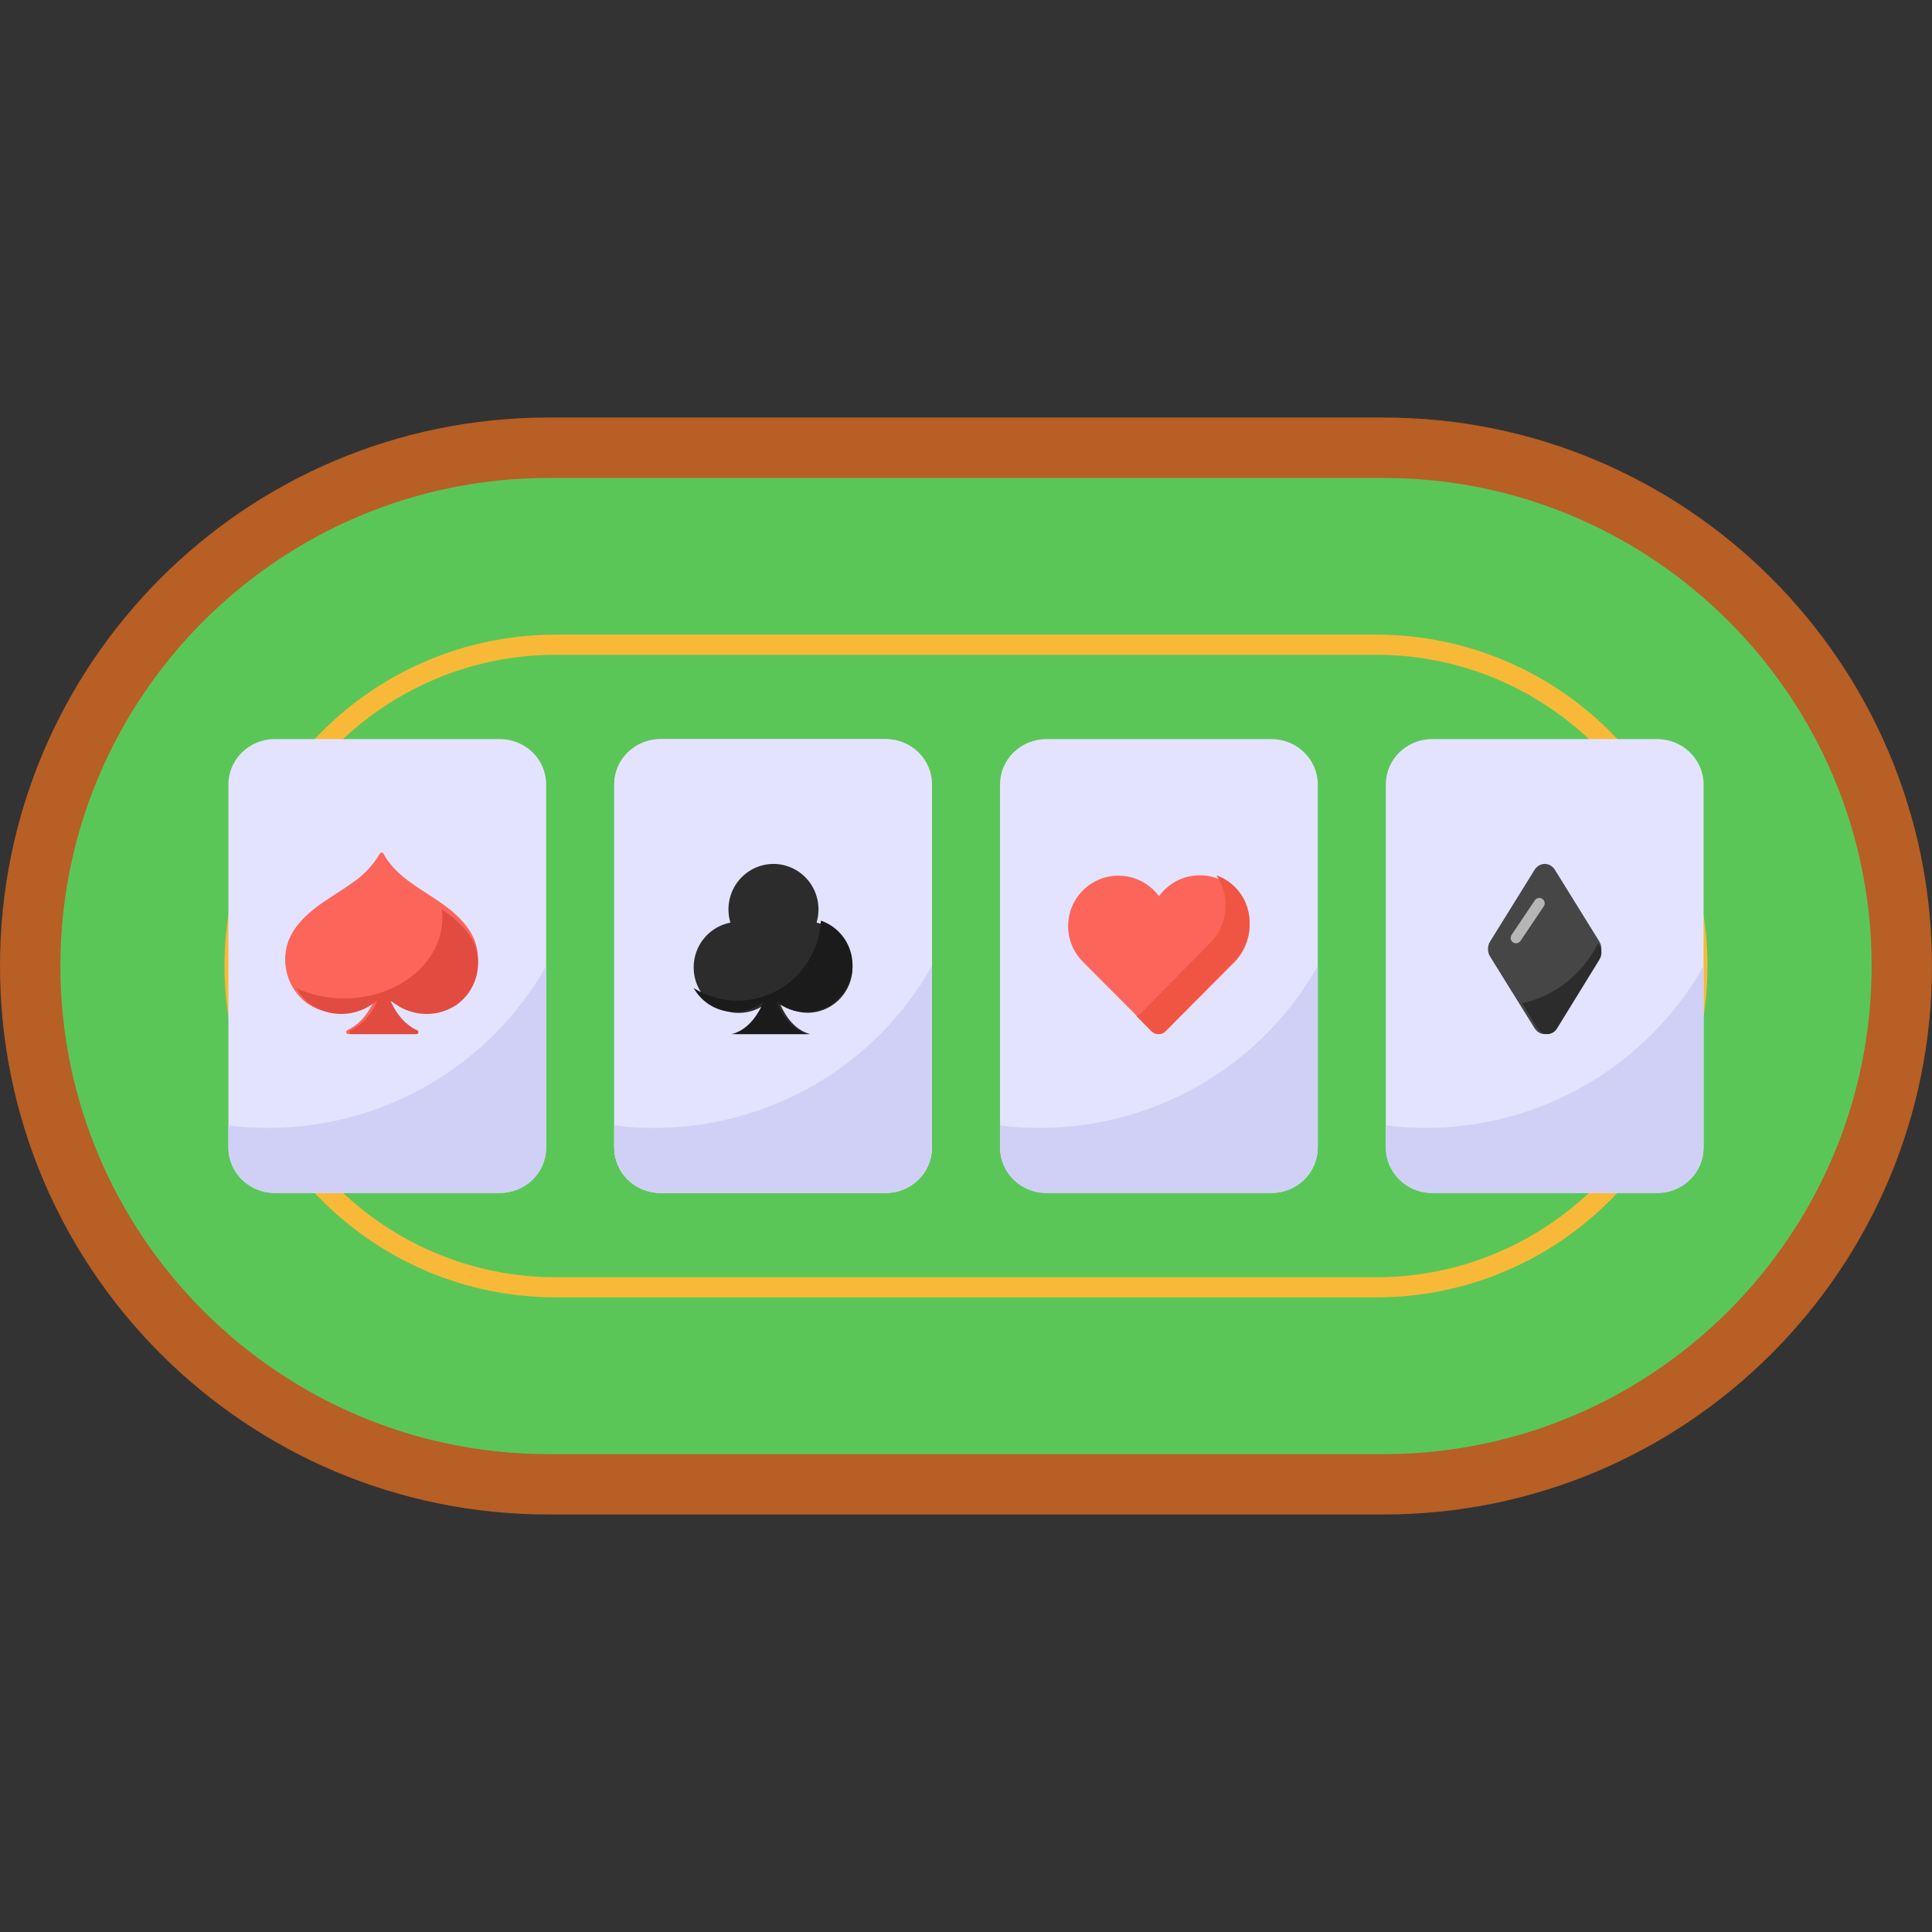
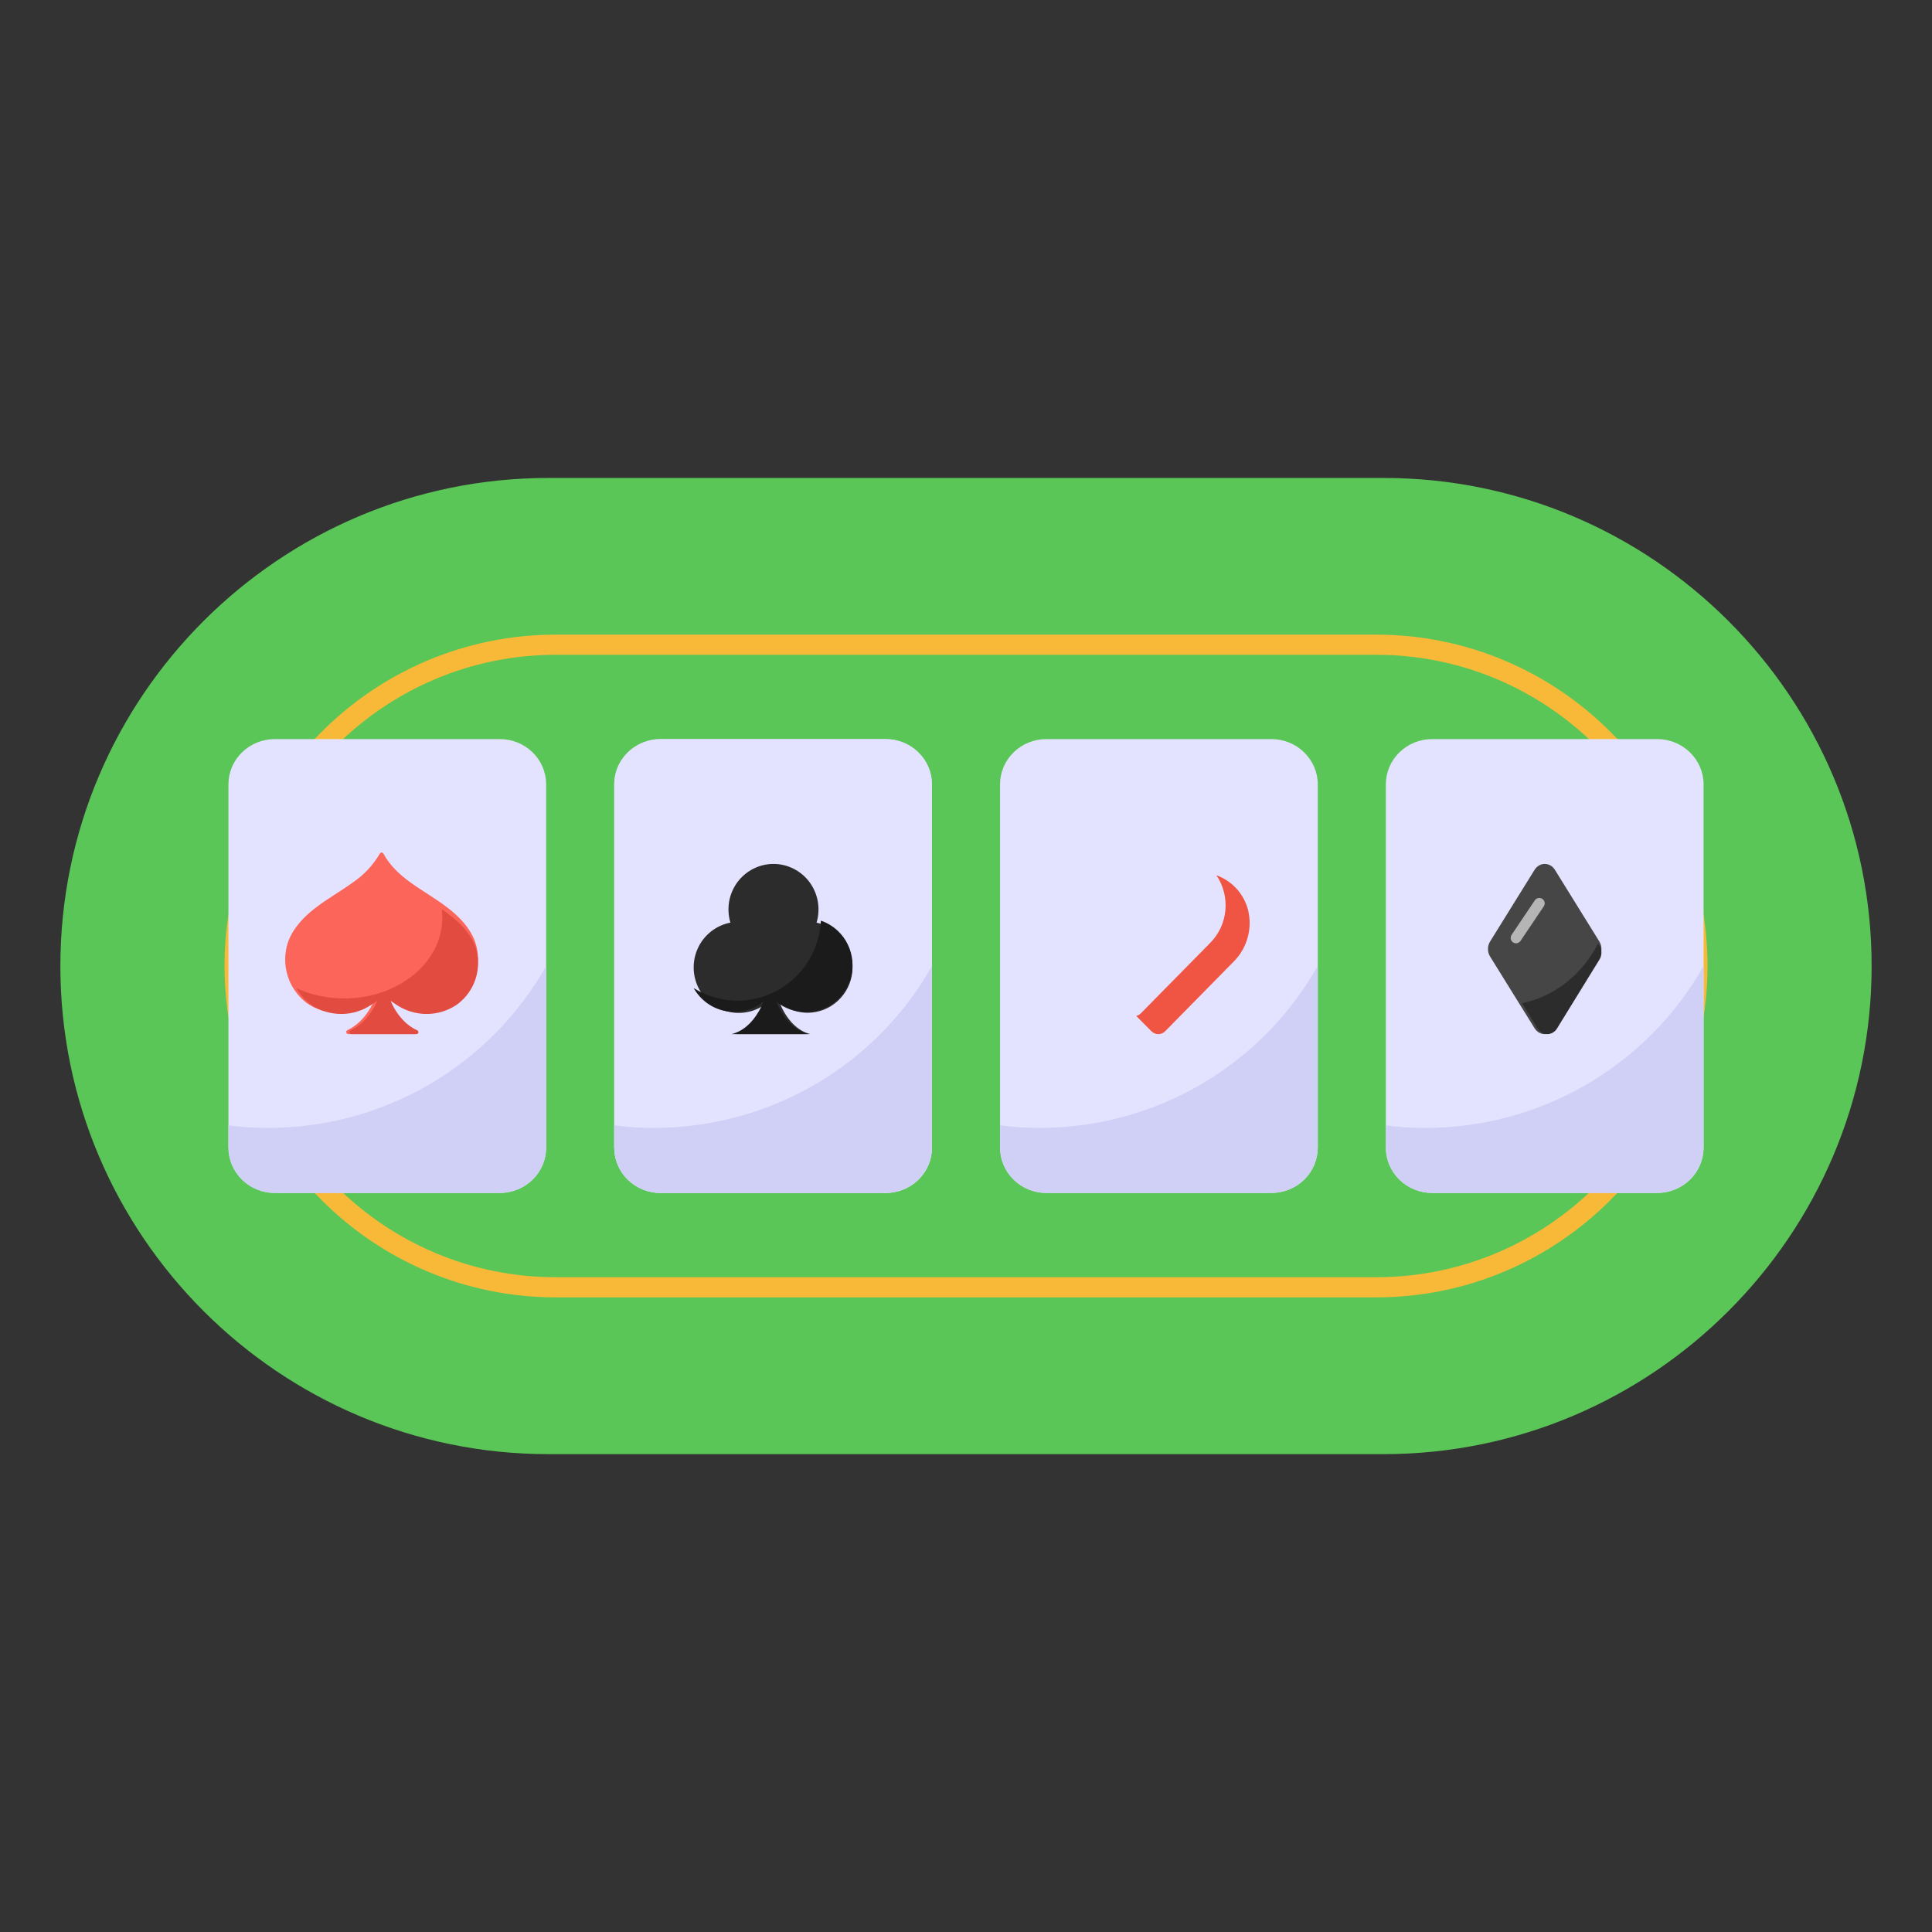
<svg xmlns="http://www.w3.org/2000/svg" width="80" height="80" viewBox="0 0 80 80" fill="none">
  <rect x="0" y="0" width="80" height="80" fill="#333333" stroke="none" />
  <g clip-path="url(#clip0_5235_93384)">
-     <path d="M80 40.001C80 52.544 69.833 62.712 57.288 62.712H22.712C10.167 62.712 0 52.544 0 40.001C0 27.457 10.167 17.289 22.712 17.289H57.288C69.833 17.289 80 27.457 80 40.001Z" fill="#B75F25" />
    <path d="M22.712 60.213C11.567 60.213 2.5 51.146 2.5 40.001C2.5 28.856 11.567 19.791 22.712 19.791H57.29C68.433 19.791 77.5 28.858 77.5 40.001C77.5 51.144 68.433 60.213 57.29 60.213H22.712Z" fill="#5BC658" />
    <path d="M56.983 53.721H23.017C15.452 53.721 9.297 47.564 9.297 39.998C9.297 32.433 15.452 26.279 23.017 26.279H56.983C64.55 26.279 70.704 32.433 70.704 39.998C70.704 47.564 64.549 53.721 56.983 53.721ZM23.017 27.113C15.91 27.113 10.13 32.894 10.13 39.998C10.13 47.106 15.91 52.888 23.017 52.888H56.983C64.09 52.888 69.87 47.106 69.87 39.998C69.87 32.894 64.09 27.113 56.983 27.113H23.017Z" fill="#F9B938" />
    <path d="M22.615 32.478V47.523C22.615 48.02 22.413 48.497 22.053 48.849C21.693 49.2 21.204 49.398 20.695 49.398H11.38C10.87 49.398 10.382 49.2 10.022 48.849C9.662 48.497 9.459 48.02 9.459 47.523V32.478C9.459 31.981 9.662 31.504 10.022 31.153C10.382 30.801 10.87 30.604 11.38 30.604H20.695C21.204 30.604 21.693 30.801 22.053 31.153C22.413 31.504 22.615 31.981 22.615 32.478Z" fill="#E4E3FF" />
    <path d="M22.615 40V47.489C22.615 48.554 21.758 49.397 20.686 49.397H11.379C11.126 49.398 10.876 49.349 10.643 49.253C10.41 49.157 10.198 49.017 10.02 48.84C9.842 48.662 9.7 48.452 9.604 48.22C9.508 47.988 9.459 47.739 9.459 47.489V46.594C9.988 46.673 10.539 46.703 11.097 46.703C13.443 46.704 15.746 46.084 17.771 44.906C19.795 43.728 21.468 42.034 22.615 40Z" fill="#D0D0F7" />
    <path d="M18.916 41.525C18.534 41.799 18.075 41.945 17.605 41.943C17.135 41.941 16.678 41.792 16.297 41.515C16.224 41.472 16.158 41.413 16.084 41.37C16.175 41.594 16.292 41.798 16.424 41.982C16.643 42.28 16.915 42.517 17.217 42.657C17.298 42.698 17.27 42.821 17.176 42.821H14.428C14.331 42.821 14.303 42.698 14.385 42.657C14.87 42.428 15.274 41.961 15.523 41.367C15.446 41.411 15.378 41.469 15.304 41.515C14.925 41.791 14.468 41.941 13.999 41.943C13.53 41.945 13.072 41.799 12.69 41.525C12.317 41.238 12.042 40.841 11.905 40.389C11.769 39.937 11.777 39.454 11.928 39.007C12.134 38.433 12.574 37.966 13.064 37.592C13.552 37.214 14.092 36.916 14.588 36.556C15.053 36.246 15.443 35.834 15.726 35.35C15.764 35.287 15.845 35.287 15.878 35.35C16.142 35.837 16.556 36.228 17.019 36.556C17.512 36.913 18.055 37.214 18.54 37.592C19.028 37.966 19.473 38.433 19.676 39.007C19.828 39.453 19.836 39.937 19.699 40.389C19.562 40.841 19.29 41.239 18.916 41.525Z" fill="#FC6559" />
    <path d="M18.937 41.587C18.564 41.848 18.117 41.987 17.658 41.986C17.2 41.984 16.753 41.843 16.381 41.58C16.309 41.536 16.242 41.481 16.173 41.442C16.262 41.653 16.376 41.847 16.505 42.021C16.716 42.305 16.981 42.53 17.279 42.663C17.358 42.702 17.331 42.821 17.239 42.821H14.554C14.463 42.821 14.435 42.702 14.514 42.663C14.988 42.445 15.382 42.004 15.625 41.437C15.551 41.481 15.484 41.534 15.412 41.58C15.041 41.843 14.595 41.984 14.138 41.986C13.68 41.987 13.233 41.848 12.861 41.587C12.619 41.411 12.42 41.184 12.278 40.923C12.866 41.19 13.538 41.343 14.254 41.343C16.5 41.343 18.317 39.848 18.317 38.001C18.317 37.885 18.309 37.768 18.295 37.652C18.387 37.715 18.481 37.781 18.568 37.851C19.046 38.205 19.48 38.651 19.679 39.193C19.827 39.618 19.835 40.078 19.701 40.508C19.568 40.937 19.302 41.315 18.937 41.587Z" fill="#E24B40" />
    <path d="M38.59 32.478V47.523C38.59 48.02 38.388 48.497 38.028 48.849C37.668 49.2 37.179 49.398 36.67 49.398H27.355C26.846 49.398 26.357 49.2 25.997 48.849C25.637 48.497 25.434 48.02 25.434 47.523V32.478C25.434 31.981 25.637 31.504 25.997 31.153C26.357 30.801 26.846 30.604 27.355 30.604H36.67C37.179 30.604 37.668 30.801 38.028 31.153C38.388 31.504 38.59 31.981 38.59 32.478Z" fill="#D0D0F7" />
    <path d="M38.59 32.478V47.523C38.59 48.02 38.388 48.497 38.028 48.849C37.668 49.2 37.18 49.398 36.67 49.398H27.355C26.845 49.398 26.357 49.2 25.997 48.849C25.637 48.497 25.434 48.02 25.434 47.523V32.478C25.434 31.981 25.637 31.504 25.997 31.153C26.357 30.801 26.845 30.604 27.355 30.604H36.668C37.177 30.604 37.666 30.801 38.026 31.153C38.386 31.504 38.59 31.981 38.59 32.478Z" fill="#E4E3FF" />
    <path d="M38.59 40V47.489C38.59 48.554 37.731 49.397 36.659 49.397H27.353C27.101 49.398 26.851 49.349 26.618 49.253C26.385 49.157 26.173 49.017 25.995 48.84C25.817 48.662 25.675 48.452 25.579 48.22C25.483 47.988 25.434 47.739 25.434 47.489V46.594C25.963 46.673 26.514 46.703 27.072 46.703C29.417 46.705 31.721 46.084 33.746 44.906C35.77 43.728 37.443 42.035 38.59 40Z" fill="#D0D0F7" />
    <path d="M33.451 41.937C33.026 41.937 32.615 41.791 32.284 41.521C32.556 42.206 33.02 42.697 33.562 42.821H30.492C30.925 42.719 31.31 42.389 31.584 41.908C31.656 41.786 31.717 41.657 31.77 41.519C31.549 41.7 31.291 41.829 31.014 41.894C30.737 41.959 30.449 41.959 30.172 41.895C29.895 41.831 29.636 41.704 29.415 41.523C29.194 41.342 29.017 41.113 28.897 40.852C28.777 40.592 28.718 40.307 28.724 40.02C28.729 39.733 28.8 39.451 28.93 39.195C29.06 38.94 29.246 38.718 29.474 38.546C29.701 38.374 29.965 38.258 30.244 38.204C30.16 37.923 30.142 37.625 30.191 37.336C30.241 37.046 30.357 36.772 30.53 36.535C30.704 36.299 30.93 36.107 31.19 35.975C31.45 35.842 31.737 35.773 32.028 35.773C32.319 35.773 32.606 35.842 32.866 35.975C33.127 36.107 33.352 36.299 33.526 36.535C33.699 36.772 33.815 37.046 33.865 37.336C33.914 37.625 33.896 37.923 33.812 38.204C34.263 38.298 34.664 38.558 34.937 38.932C35.211 39.307 35.337 39.771 35.293 40.234C35.248 40.698 35.035 41.128 34.695 41.442C34.355 41.757 33.912 41.933 33.451 41.937Z" fill="#2D2C2C" />
    <path d="M33.355 41.906C32.915 41.906 32.488 41.755 32.146 41.476C32.428 42.184 32.908 42.692 33.469 42.82H30.29C30.739 42.714 31.137 42.373 31.421 41.875C31.496 41.75 31.558 41.617 31.613 41.474C31.395 41.65 31.141 41.776 30.869 41.844C30.598 41.912 30.315 41.919 30.04 41.866C29.765 41.813 29.505 41.7 29.278 41.536C29.051 41.371 28.861 41.159 28.723 40.914C29.235 41.232 29.82 41.411 30.42 41.432C31.021 41.454 31.617 41.316 32.149 41.034C32.681 40.752 33.131 40.335 33.454 39.824C33.778 39.313 33.963 38.726 33.992 38.121C34.426 38.27 34.794 38.569 35.029 38.966C35.264 39.363 35.351 39.832 35.274 40.288C35.197 40.743 34.962 41.157 34.61 41.453C34.258 41.75 33.813 41.91 33.355 41.906Z" fill="#1B1B1B" />
    <path d="M54.566 32.478V47.523C54.566 48.02 54.363 48.497 54.003 48.849C53.643 49.2 53.155 49.398 52.646 49.398H43.33C42.821 49.398 42.332 49.2 41.972 48.849C41.612 48.497 41.41 48.02 41.41 47.523V32.478C41.41 31.981 41.612 31.504 41.972 31.153C42.332 30.801 42.821 30.604 43.33 30.604H52.643C53.152 30.604 53.641 30.801 54.001 31.153C54.361 31.504 54.566 31.981 54.566 32.478Z" fill="#E4E3FF" />
    <path d="M54.566 40V47.489C54.566 48.554 53.706 49.397 52.634 49.397H43.329C43.076 49.398 42.827 49.349 42.593 49.253C42.36 49.157 42.149 49.017 41.97 48.84C41.792 48.662 41.651 48.452 41.554 48.22C41.458 47.988 41.409 47.739 41.41 47.489V46.594C41.938 46.673 42.489 46.703 43.05 46.703C45.394 46.704 47.697 46.083 49.721 44.905C51.744 43.727 53.416 42.034 54.563 40H54.566Z" fill="#D0D0F7" />
-     <path d="M51.098 39.861L48.265 42.706C48.229 42.743 48.186 42.772 48.138 42.792C48.09 42.812 48.039 42.822 47.987 42.822C47.936 42.822 47.885 42.812 47.837 42.792C47.789 42.772 47.746 42.743 47.71 42.706L44.824 39.81C44.624 39.605 44.468 39.361 44.366 39.093C44.264 38.826 44.218 38.54 44.231 38.253C44.244 37.967 44.316 37.686 44.441 37.429C44.567 37.171 44.745 36.943 44.962 36.757C45.18 36.571 45.434 36.432 45.708 36.349C45.981 36.266 46.269 36.24 46.553 36.274C46.837 36.307 47.111 36.398 47.359 36.542C47.606 36.687 47.821 36.88 47.99 37.111C48.173 36.857 48.412 36.647 48.687 36.497C48.962 36.347 49.268 36.262 49.581 36.247C49.894 36.231 50.206 36.287 50.495 36.41C50.783 36.532 51.04 36.718 51.247 36.954C51.979 37.792 51.886 39.073 51.101 39.861H51.098Z" fill="#FC6559" />
    <path d="M51.096 39.806L48.242 42.707C48.167 42.781 48.067 42.822 47.963 42.822C47.858 42.822 47.758 42.781 47.683 42.707L47.048 42.067C47.123 42.05 47.192 42.01 47.246 41.953L50.1 39.055C50.464 38.694 50.691 38.214 50.74 37.7C50.789 37.185 50.658 36.669 50.369 36.244C50.706 36.364 51.008 36.57 51.243 36.843C51.98 37.697 51.888 39.006 51.096 39.806Z" fill="#F05543" />
    <path d="M70.541 32.478V47.523C70.541 48.02 70.338 48.497 69.978 48.849C69.618 49.2 69.13 49.398 68.621 49.398H59.305C58.796 49.398 58.307 49.2 57.947 48.849C57.587 48.497 57.385 48.02 57.385 47.523V32.478C57.385 31.981 57.587 31.504 57.947 31.153C58.307 30.801 58.796 30.604 59.305 30.604H68.618C69.127 30.604 69.616 30.801 69.976 31.153C70.336 31.504 70.541 31.981 70.541 32.478Z" fill="#E4E3FF" />
    <path d="M70.541 40V47.489C70.541 48.554 69.681 49.397 68.609 49.397H59.304C59.051 49.398 58.802 49.349 58.569 49.253C58.336 49.157 58.124 49.017 57.945 48.84C57.767 48.662 57.626 48.452 57.529 48.22C57.433 47.988 57.384 47.739 57.385 47.489V46.594C57.913 46.673 58.464 46.703 59.025 46.703C61.369 46.704 63.672 46.083 65.696 44.905C67.719 43.727 69.393 42.034 70.541 40Z" fill="#D0D0F7" />
    <path d="M66.226 39.608L64.385 42.578C64.339 42.653 64.276 42.714 64.203 42.757C64.129 42.799 64.048 42.821 63.965 42.821C63.882 42.821 63.8 42.799 63.727 42.757C63.653 42.714 63.591 42.653 63.544 42.578L61.701 39.608C61.644 39.517 61.614 39.408 61.614 39.297C61.614 39.187 61.644 39.078 61.701 38.986L63.544 36.017C63.591 35.942 63.653 35.88 63.727 35.838C63.8 35.796 63.882 35.773 63.965 35.773C64.048 35.773 64.129 35.796 64.203 35.838C64.276 35.88 64.339 35.942 64.385 36.017L66.226 38.986C66.341 39.175 66.341 39.42 66.226 39.608Z" fill="#474646" />
    <path opacity="0.6" d="M62.777 39.061C62.736 39.061 62.696 39.05 62.661 39.029C62.627 39.008 62.598 38.978 62.579 38.942C62.56 38.906 62.551 38.865 62.554 38.824C62.556 38.783 62.569 38.744 62.592 38.71L63.563 37.268C63.598 37.223 63.648 37.193 63.705 37.184C63.761 37.175 63.818 37.188 63.865 37.22C63.912 37.252 63.945 37.301 63.957 37.356C63.97 37.412 63.961 37.47 63.932 37.519L62.961 38.961C62.941 38.991 62.913 39.016 62.881 39.033C62.849 39.05 62.813 39.061 62.777 39.061Z" fill="white" />
    <path d="M66.227 39.738L64.472 42.588C64.427 42.66 64.368 42.719 64.298 42.759C64.228 42.8 64.15 42.821 64.071 42.821C63.992 42.821 63.914 42.8 63.844 42.759C63.774 42.719 63.714 42.66 63.67 42.588L63.023 41.54C63.682 41.405 64.306 41.114 64.851 40.685C65.396 40.257 65.849 39.703 66.177 39.062L66.227 39.147C66.282 39.233 66.312 39.337 66.312 39.442C66.312 39.548 66.282 39.651 66.227 39.738Z" fill="#2D2C2C" />
  </g>
  <defs>
    <clipPath id="clip0_5235_93384">
      <rect width="80" height="80" fill="white" />
    </clipPath>
  </defs>
</svg>